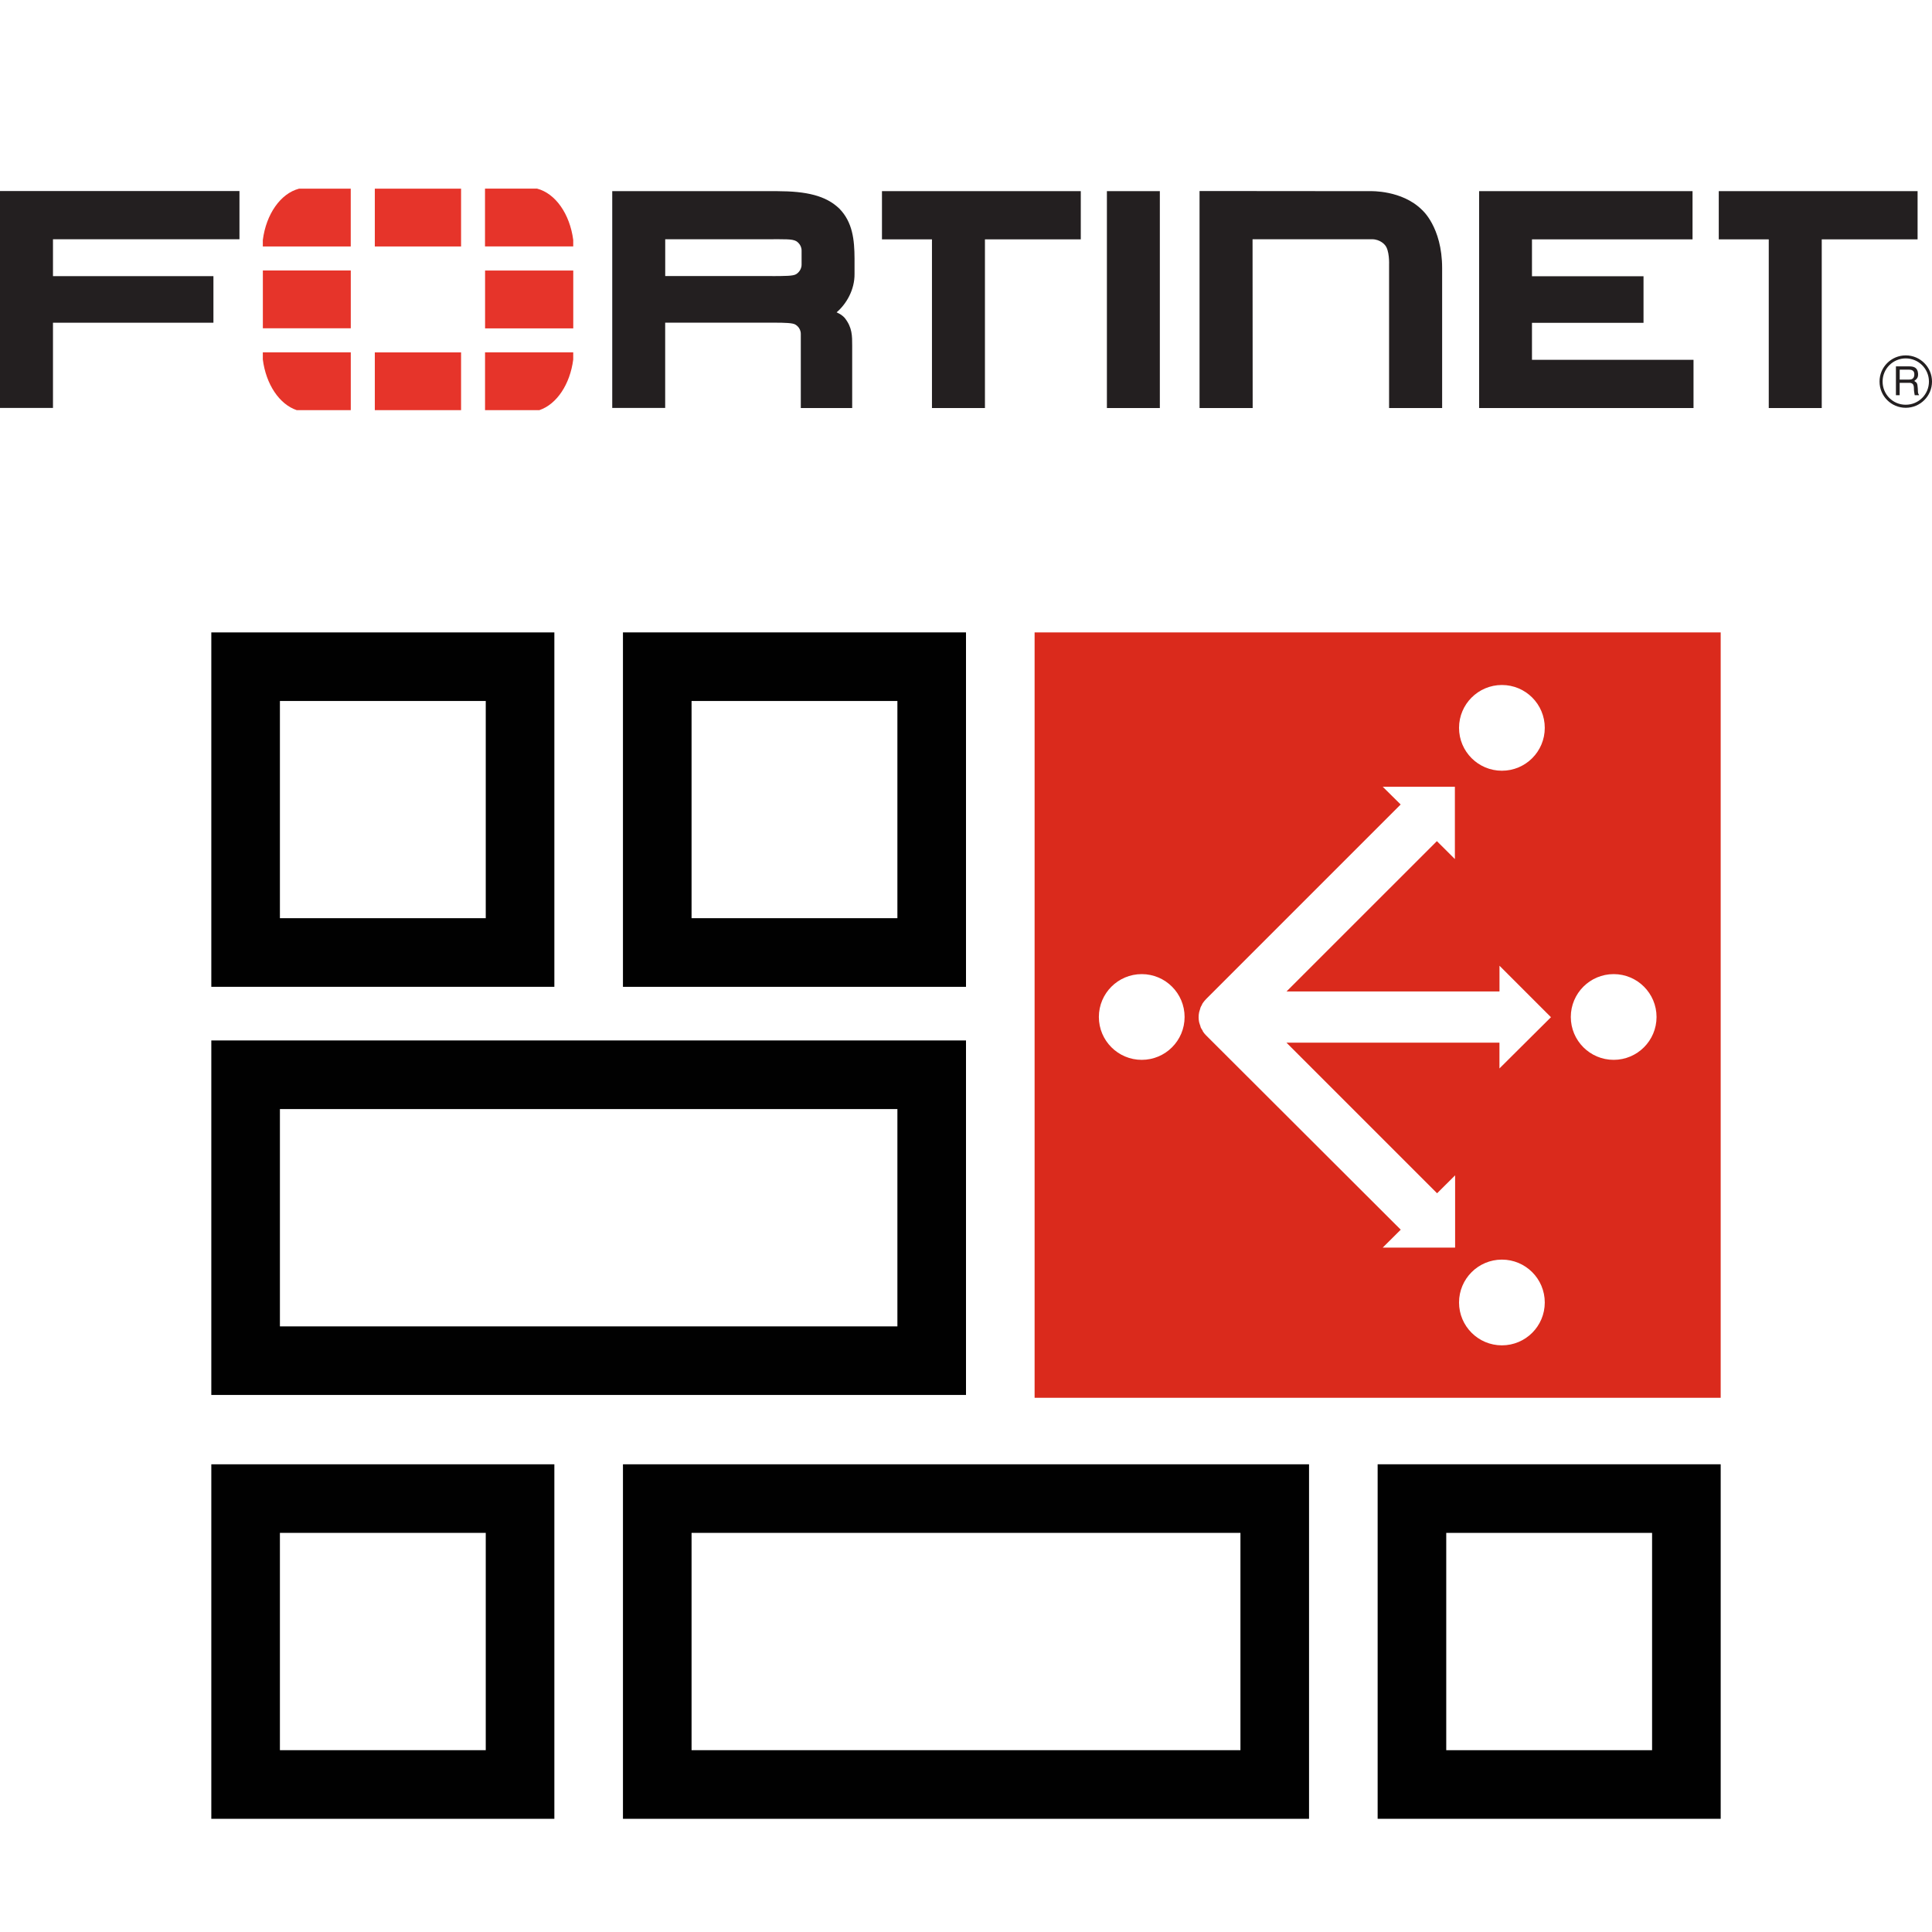
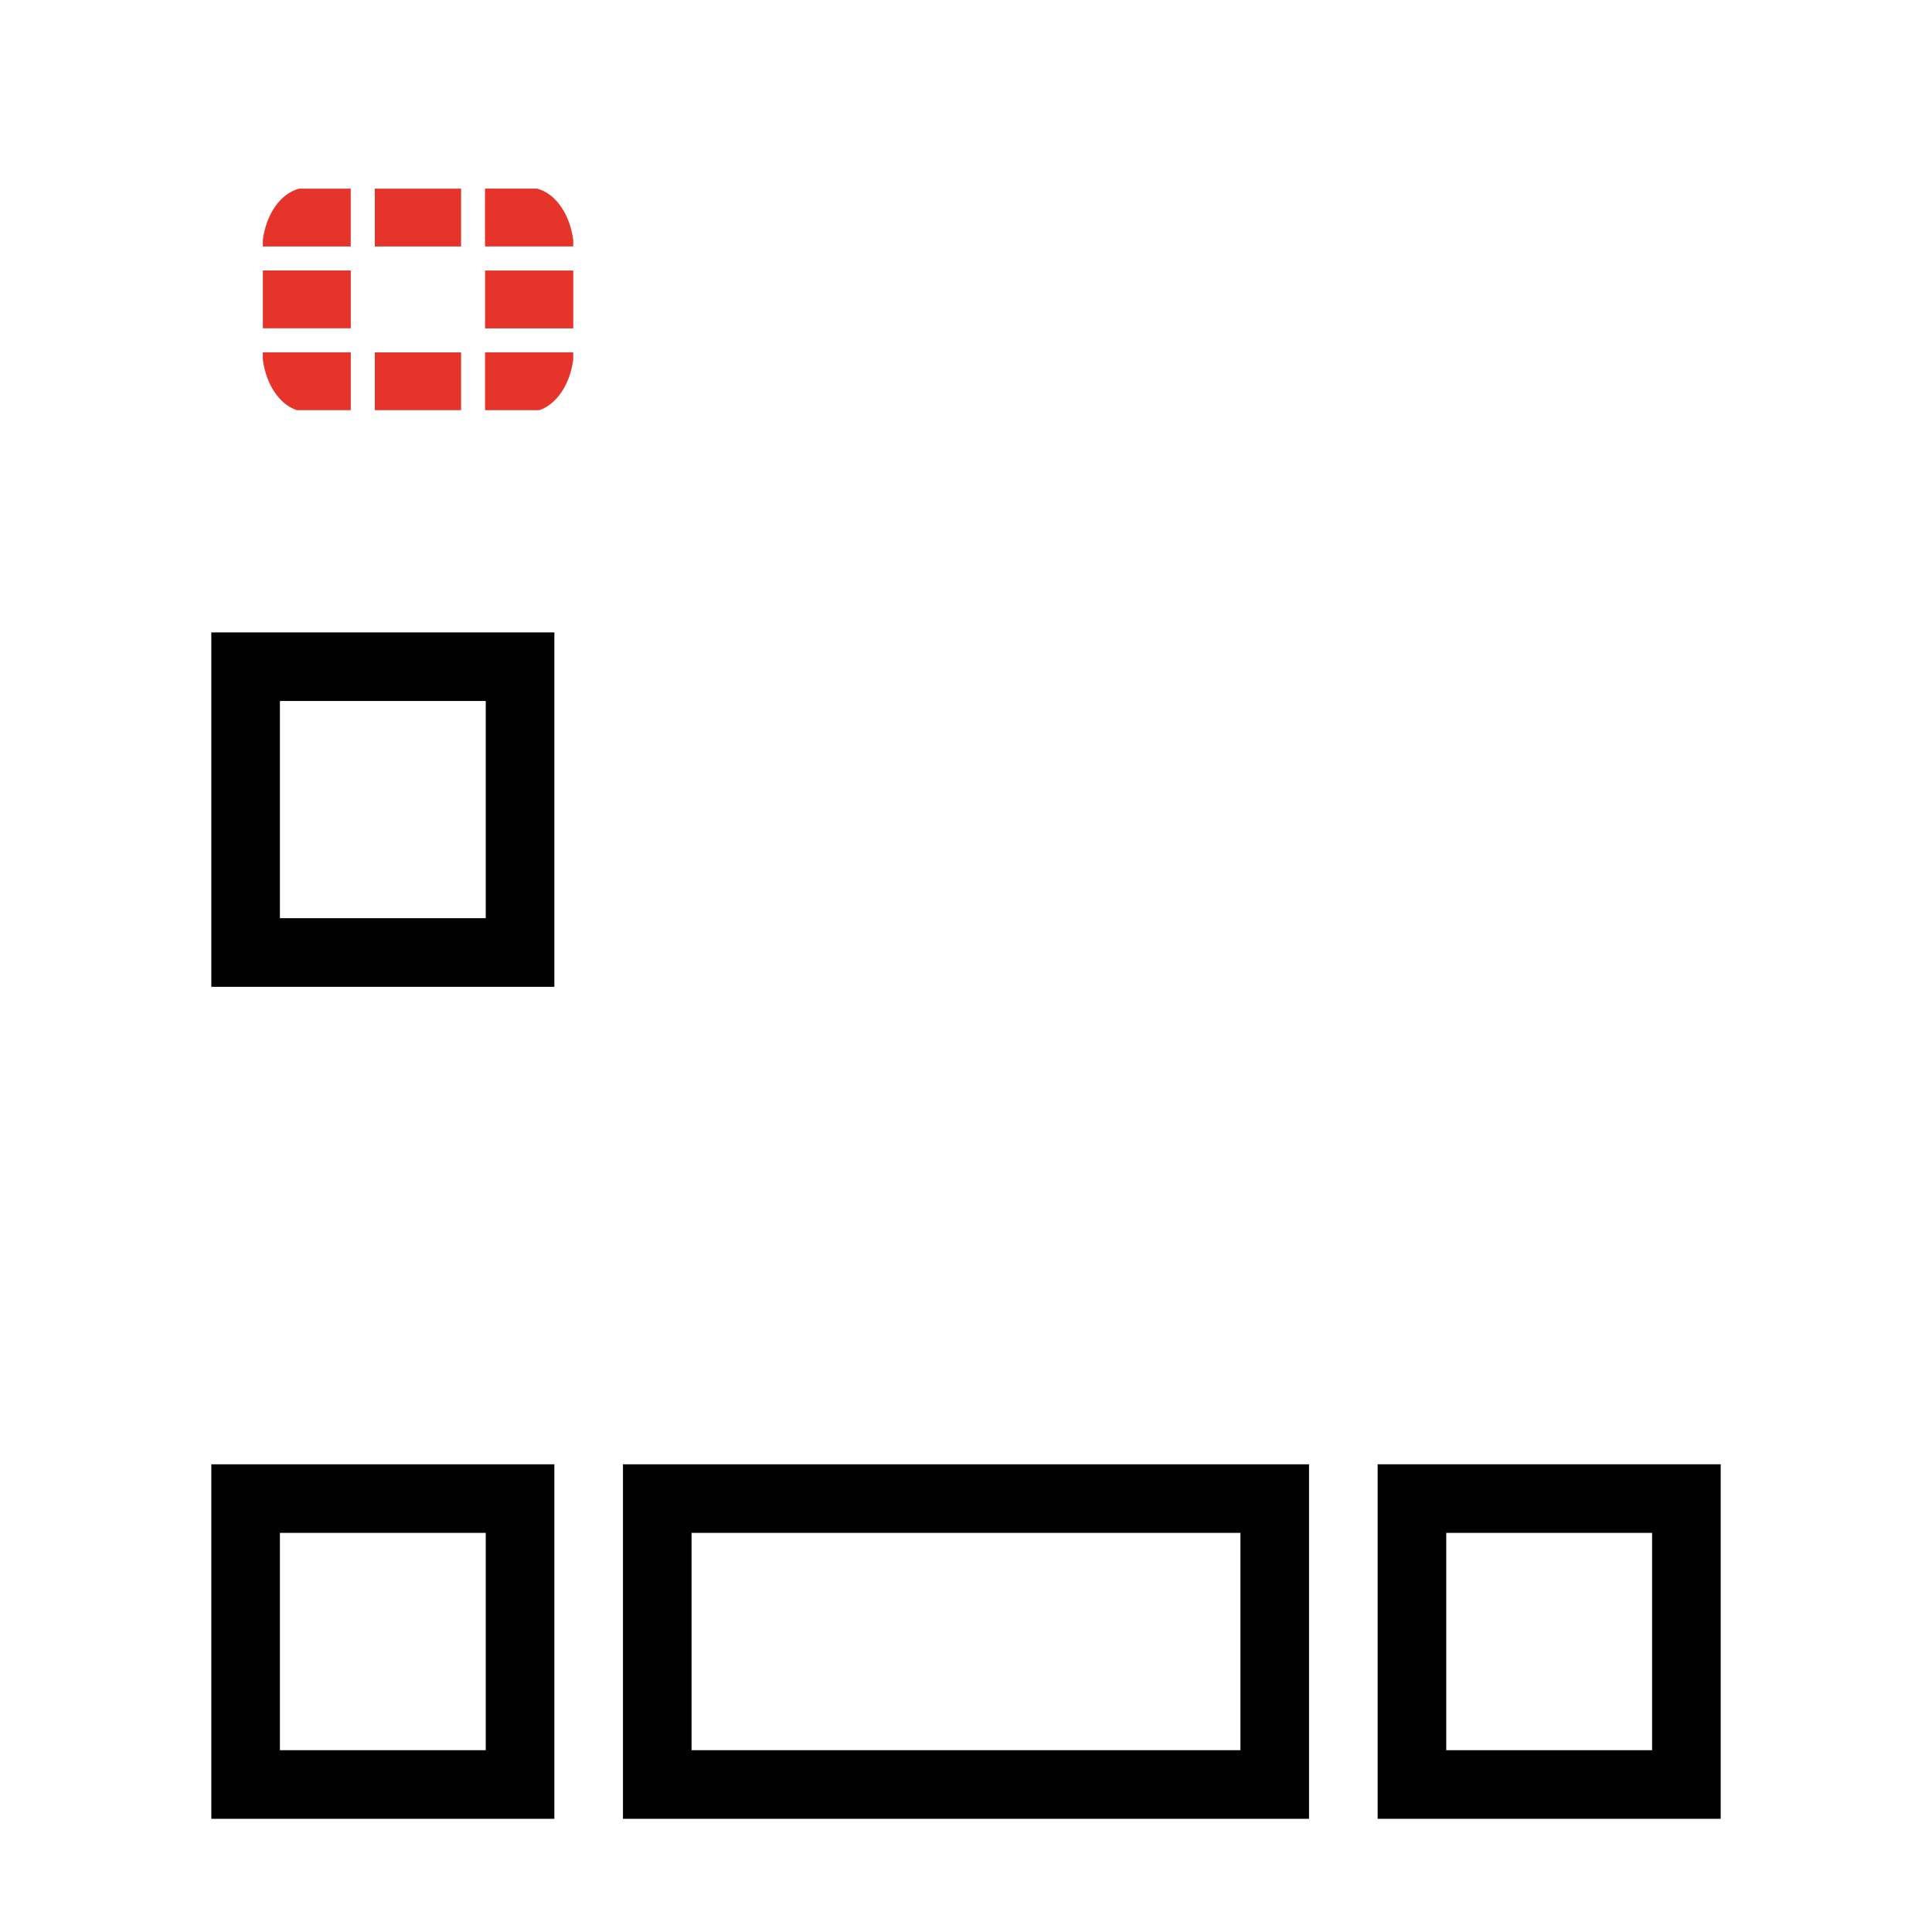
<svg xmlns="http://www.w3.org/2000/svg" id="Ebene_1" viewBox="0 0 512 512">
  <defs>
    <style>.cls-1{fill:#010101;}.cls-2{fill:#e6342a;}.cls-3{fill:#da2a1c;}.cls-4{fill:#231f20;}</style>
  </defs>
  <g id="sd-wan">
    <g>
      <path class="cls-1" d="M128.73,406.23v57.59h-54.55v-57.59h54.55m18.18-18.18H56v93.95h90.91v-93.95Z" />
      <path class="cls-1" d="M437.82,406.23v57.59h-54.55v-57.59h54.55m18.18-18.18h-90.91v93.95h90.91v-93.95Z" />
-       <path class="cls-1" d="M328.73,406.23v57.59H183.27v-57.59h145.45m18.18-18.18H165.09v93.95h181.82v-93.95Z" />
+       <path class="cls-1" d="M328.73,406.23v57.59H183.27v-57.59m18.18-18.18H165.09v93.95h181.82v-93.95Z" />
      <path class="cls-1" d="M128.73,185.77v57.56h-54.55v-57.56h54.55m18.18-18.18H56v93.93h90.91v-93.93Z" />
-       <path class="cls-1" d="M237.82,185.77v57.56h-54.55v-57.56h54.55m18.18-18.18h-90.91v93.93h90.91v-93.93Z" />
-       <path class="cls-1" d="M237.82,293.91v57.59H74.18v-57.59H237.82m18.18-18.18H56v93.95h200v-93.95Z" />
-       <path class="cls-3" d="M274.18,167.59v202.84h181.82V167.59h-181.82Zm123.84,13.94c6.28,0,11.36,5.08,11.36,11.36s-5.08,11.36-11.36,11.36-11.36-5.09-11.36-11.36,5.09-11.36,11.36-11.36Zm-95.45,99.34c-6.27,0-11.36-5.09-11.36-11.36s5.09-11.36,11.36-11.36,11.36,5.09,11.36,11.36-5.08,11.36-11.36,11.36h0Zm95.45,75.66c-6.27,0-11.36-5.09-11.36-11.36s5.09-11.36,11.36-11.36,11.36,5.08,11.36,11.36-5.08,11.36-11.36,11.36Zm-.65-73.39v-6.82h-56.44l39.91,39.91,4.78-4.75v19.15h-19.19l4.78-4.75-51.57-51.48c-.32-.32-.61-.67-.86-1.05,0-.16-.16-.34-.25-.5-.15-.22-.27-.45-.37-.68,0-.23-.14-.45-.2-.68-.07-.19-.13-.39-.18-.59-.18-.87-.18-1.78,0-2.65,.05-.21,.11-.4,.18-.59,.05-.24,.13-.46,.2-.69,.1-.24,.23-.46,.37-.68,0-.15,.15-.34,.25-.5,.25-.37,.55-.72,.86-1.04l51.55-51.55-4.75-4.7h19.12v19.16l-4.77-4.75-39.85,39.84h56.44v-6.82l13.64,13.64-13.64,13.57Zm30.27-2.27c-6.27,0-11.36-5.09-11.36-11.36s5.09-11.36,11.36-11.36,11.36,5.09,11.36,11.36-5.09,11.36-11.36,11.36Z" />
    </g>
  </g>
  <g>
-     <path class="cls-4" d="M331.98,108.13h-14.09V50.62l45.32,.04s8.3-.31,13.58,4.91c0,0,5.39,4.5,5.39,15.5v37.07h-14.06v-38.02s.17-3.88-1.15-5.24c0,0-1.17-1.48-3.39-1.48h-31.64l.03,44.73v.02Zm60,0V50.66h56.56v12.78h-42.55v9.77h29.56v12.34h-29.56v9.8h42.81v12.78h-56.85l.03-.02Zm-98.64,0V50.66h14.03v57.48h-14.03v-.02Zm179.02-48.3v0Zm-3.62,48.3V63.43h-13.25v-12.78h52.69v12.78h-25.4v44.7h-14.04ZM250.6,59.82v0Zm-3.62,48.3V63.43h-13.25v-12.78h52.69v12.78h-25.4v44.7h-14.04Zm-42.32-34.95c3.43-.03,5.48,0,6.31-.5,0,0,1.44-.8,1.46-2.51v-3.76c0-1.72-1.45-2.51-1.45-2.51-1.09-.59-2.95-.48-7.35-.49h-27.34v9.76h28.38Zm7.56,34.95v-19.62c0-1.76-1.47-2.5-1.47-2.5-.66-.41-2.66-.49-5.59-.49h-28.88v22.6h-14.03V50.66h43.8c7.57,.02,12.79,1.14,16.39,4.63,3.53,3.6,4,8.31,4.02,13.21v4.09c.05,4.17-2.14,7.96-4.75,10.18l.52,.26c1.07,.52,1.65,1.25,1.65,1.25,1.99,2.54,1.96,4.72,1.96,7.4v16.45h-13.61ZM0,50.64v57.47H14.04v-22.58H56.56v-12.35H14.04v-9.77H63.46v-12.78H0Z" />
-     <path class="cls-4" d="M503.44,97.96v2.64h2.46c.66,0,1.31-.18,1.41-1.17,.14-1.31-.81-1.47-1.41-1.47h-2.46Zm-.99-.87h3.42c1.19,0,2.34,.22,2.44,1.95,.04,.99-.26,1.35-1.01,1.92,.79,.5,.81,.62,.93,1.95,.08,1.01-.06,1.17,.36,1.83h-1.17l-.16-.97c-.16-.91,.28-2.32-1.31-2.32h-2.52v3.28h-.99v-7.66h0Zm2.58-2.11c-3.38,0-6.14,2.76-6.12,6.16,0,3.38,2.74,6.14,6.14,6.12,3.39,0,6.14-2.74,6.14-6.14s-2.76-6.14-6.16-6.14m.02,13.09c-3.85,0-6.95-3.1-6.95-6.94-.02-3.83,3.11-6.95,6.95-6.95s6.95,3.12,6.95,6.95-3.12,6.93-6.95,6.94" />
    <path class="cls-2" d="M142.95,108.69c4.56-1.55,8.11-6.8,8.96-13.4v-1.91h-23.37v15.31h14.41Zm8.96-43.38v-1.73c-.9-6.89-4.71-12.32-9.57-13.59h-13.81v15.32h23.37Zm-82.26,28.07v1.89c.85,6.61,4.39,11.87,8.97,13.42h14.34v-15.31h-23.3Zm9.56-43.37c-4.85,1.28-8.68,6.71-9.56,13.6v1.71h23.3v-15.32h-13.74Zm72.71,21.69h-23.37v15.32h23.37v-15.32Zm-52.59,37h22.86v-15.31h-22.86v15.31Zm22.86-58.7h-22.86v15.32h22.86v-15.32Zm-52.53,37h23.3v-15.32h-23.3v15.32h0Z" />
  </g>
</svg>